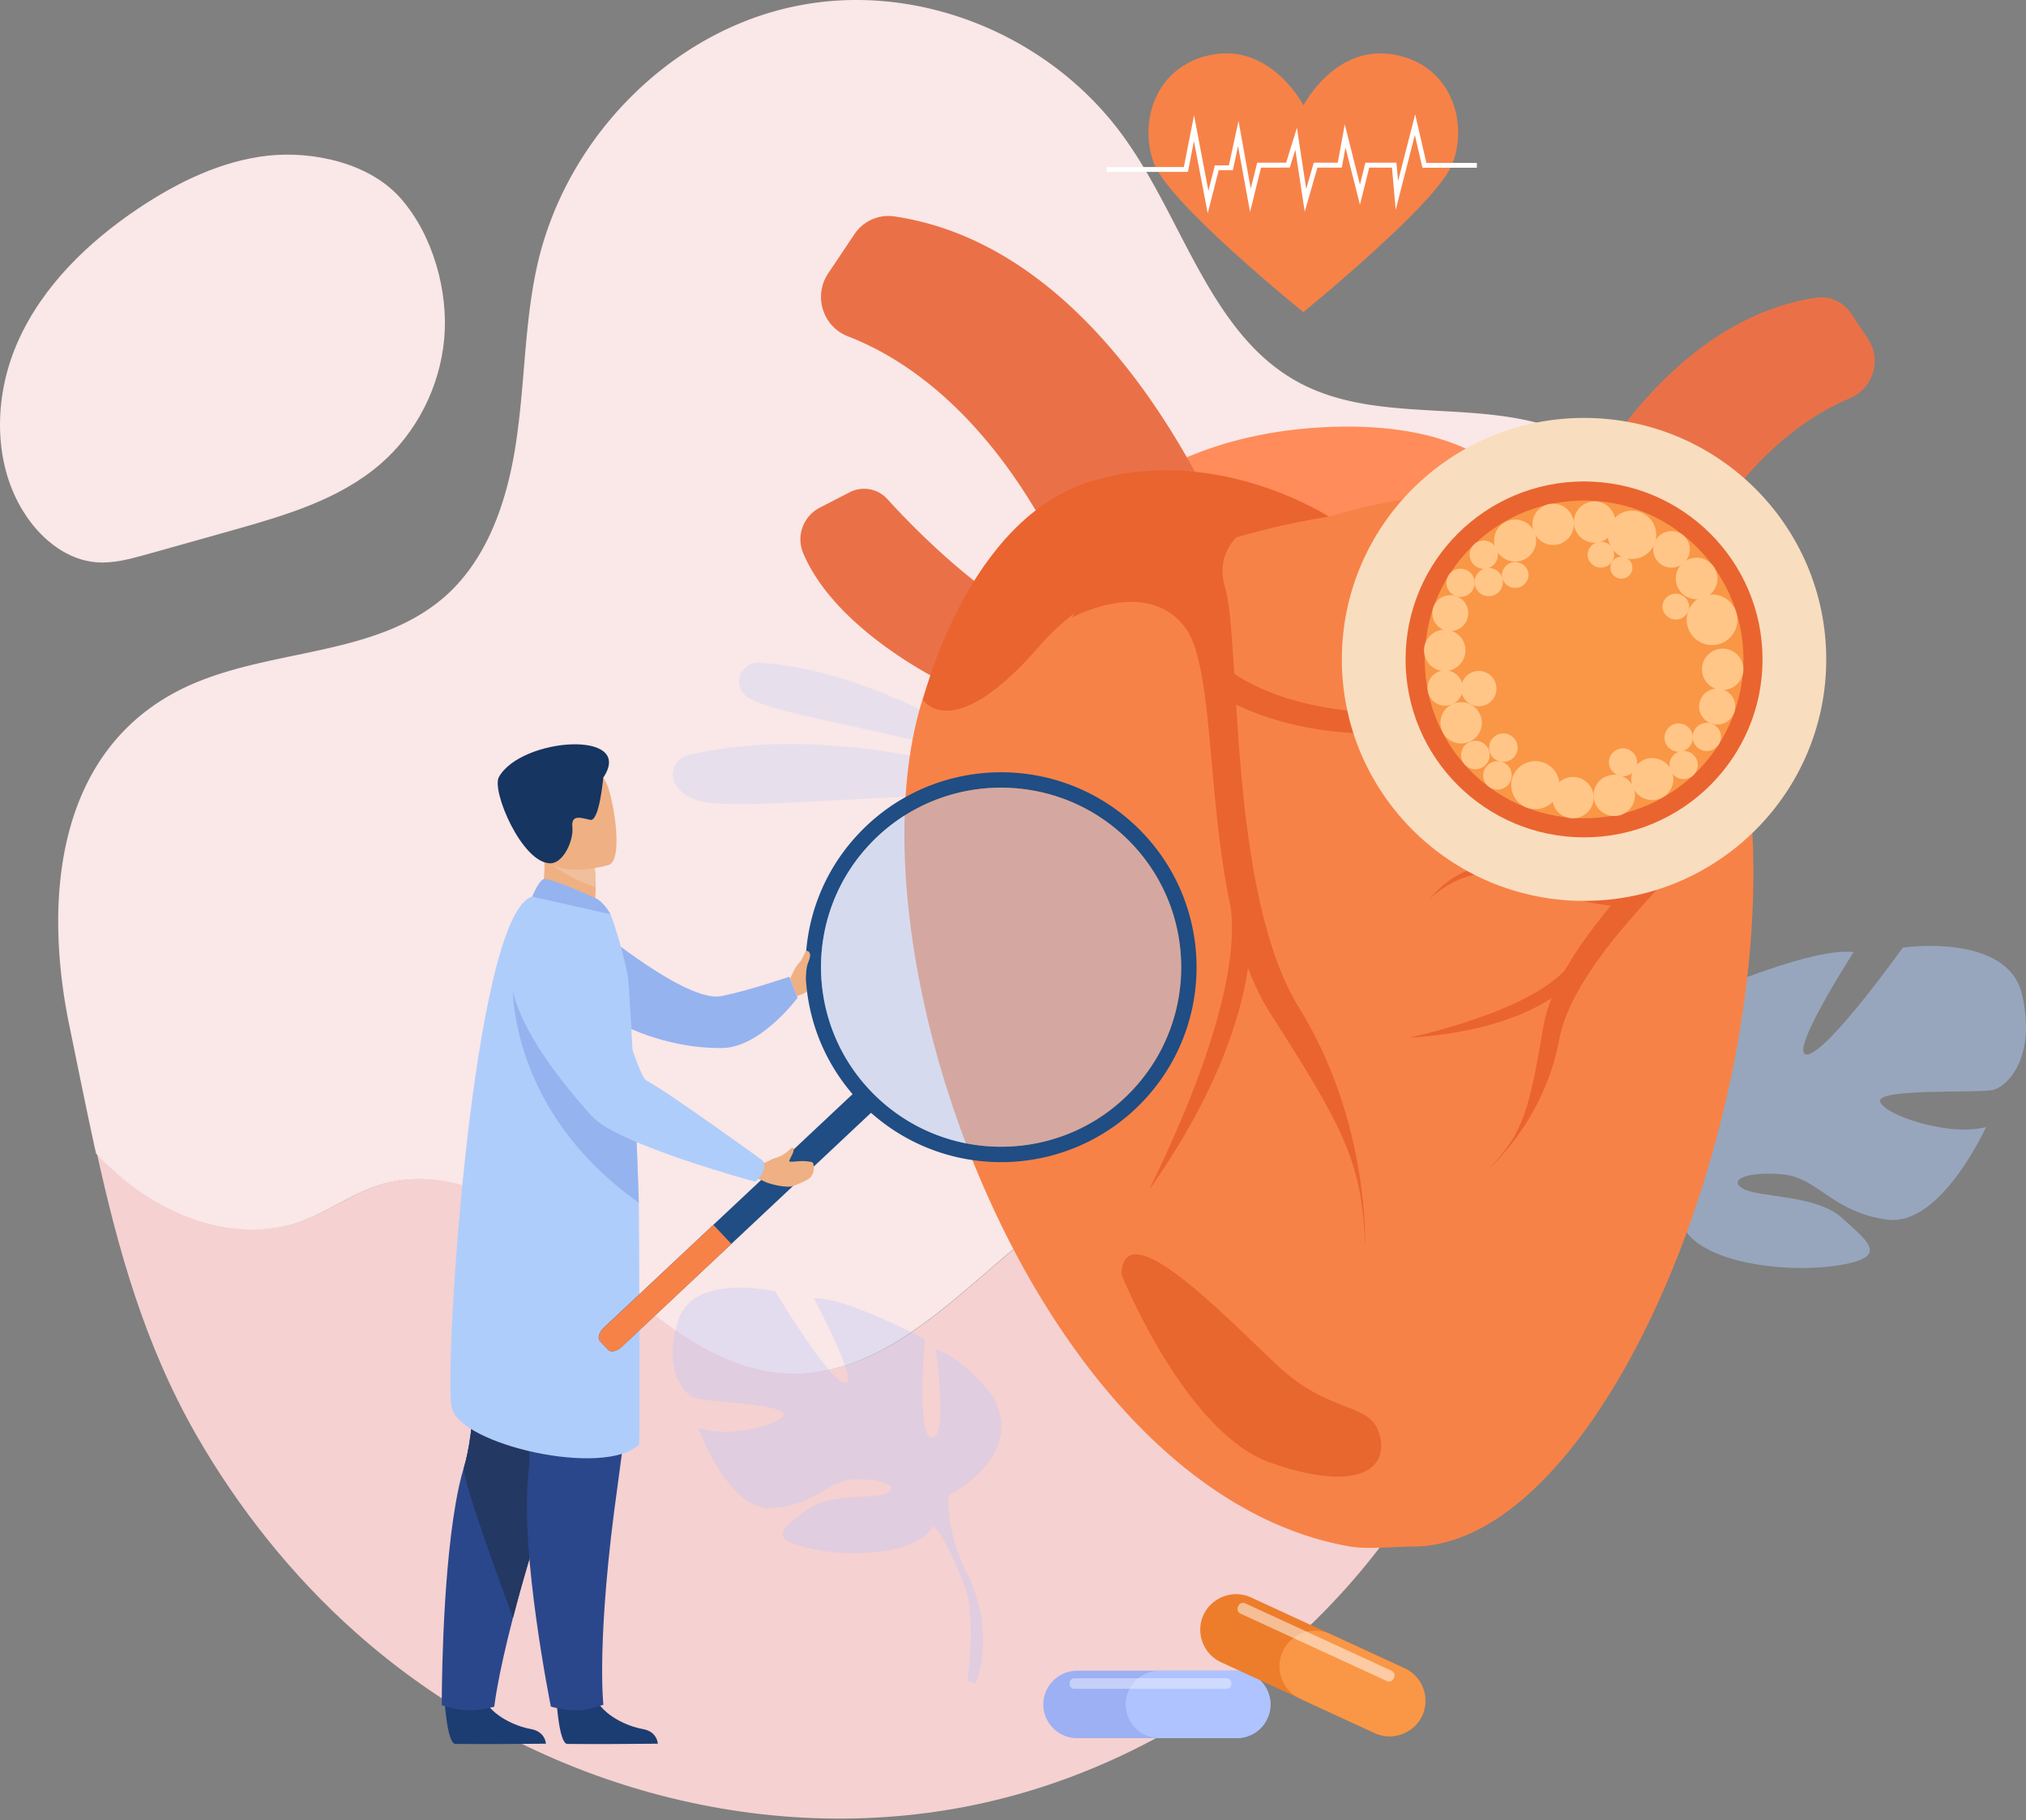
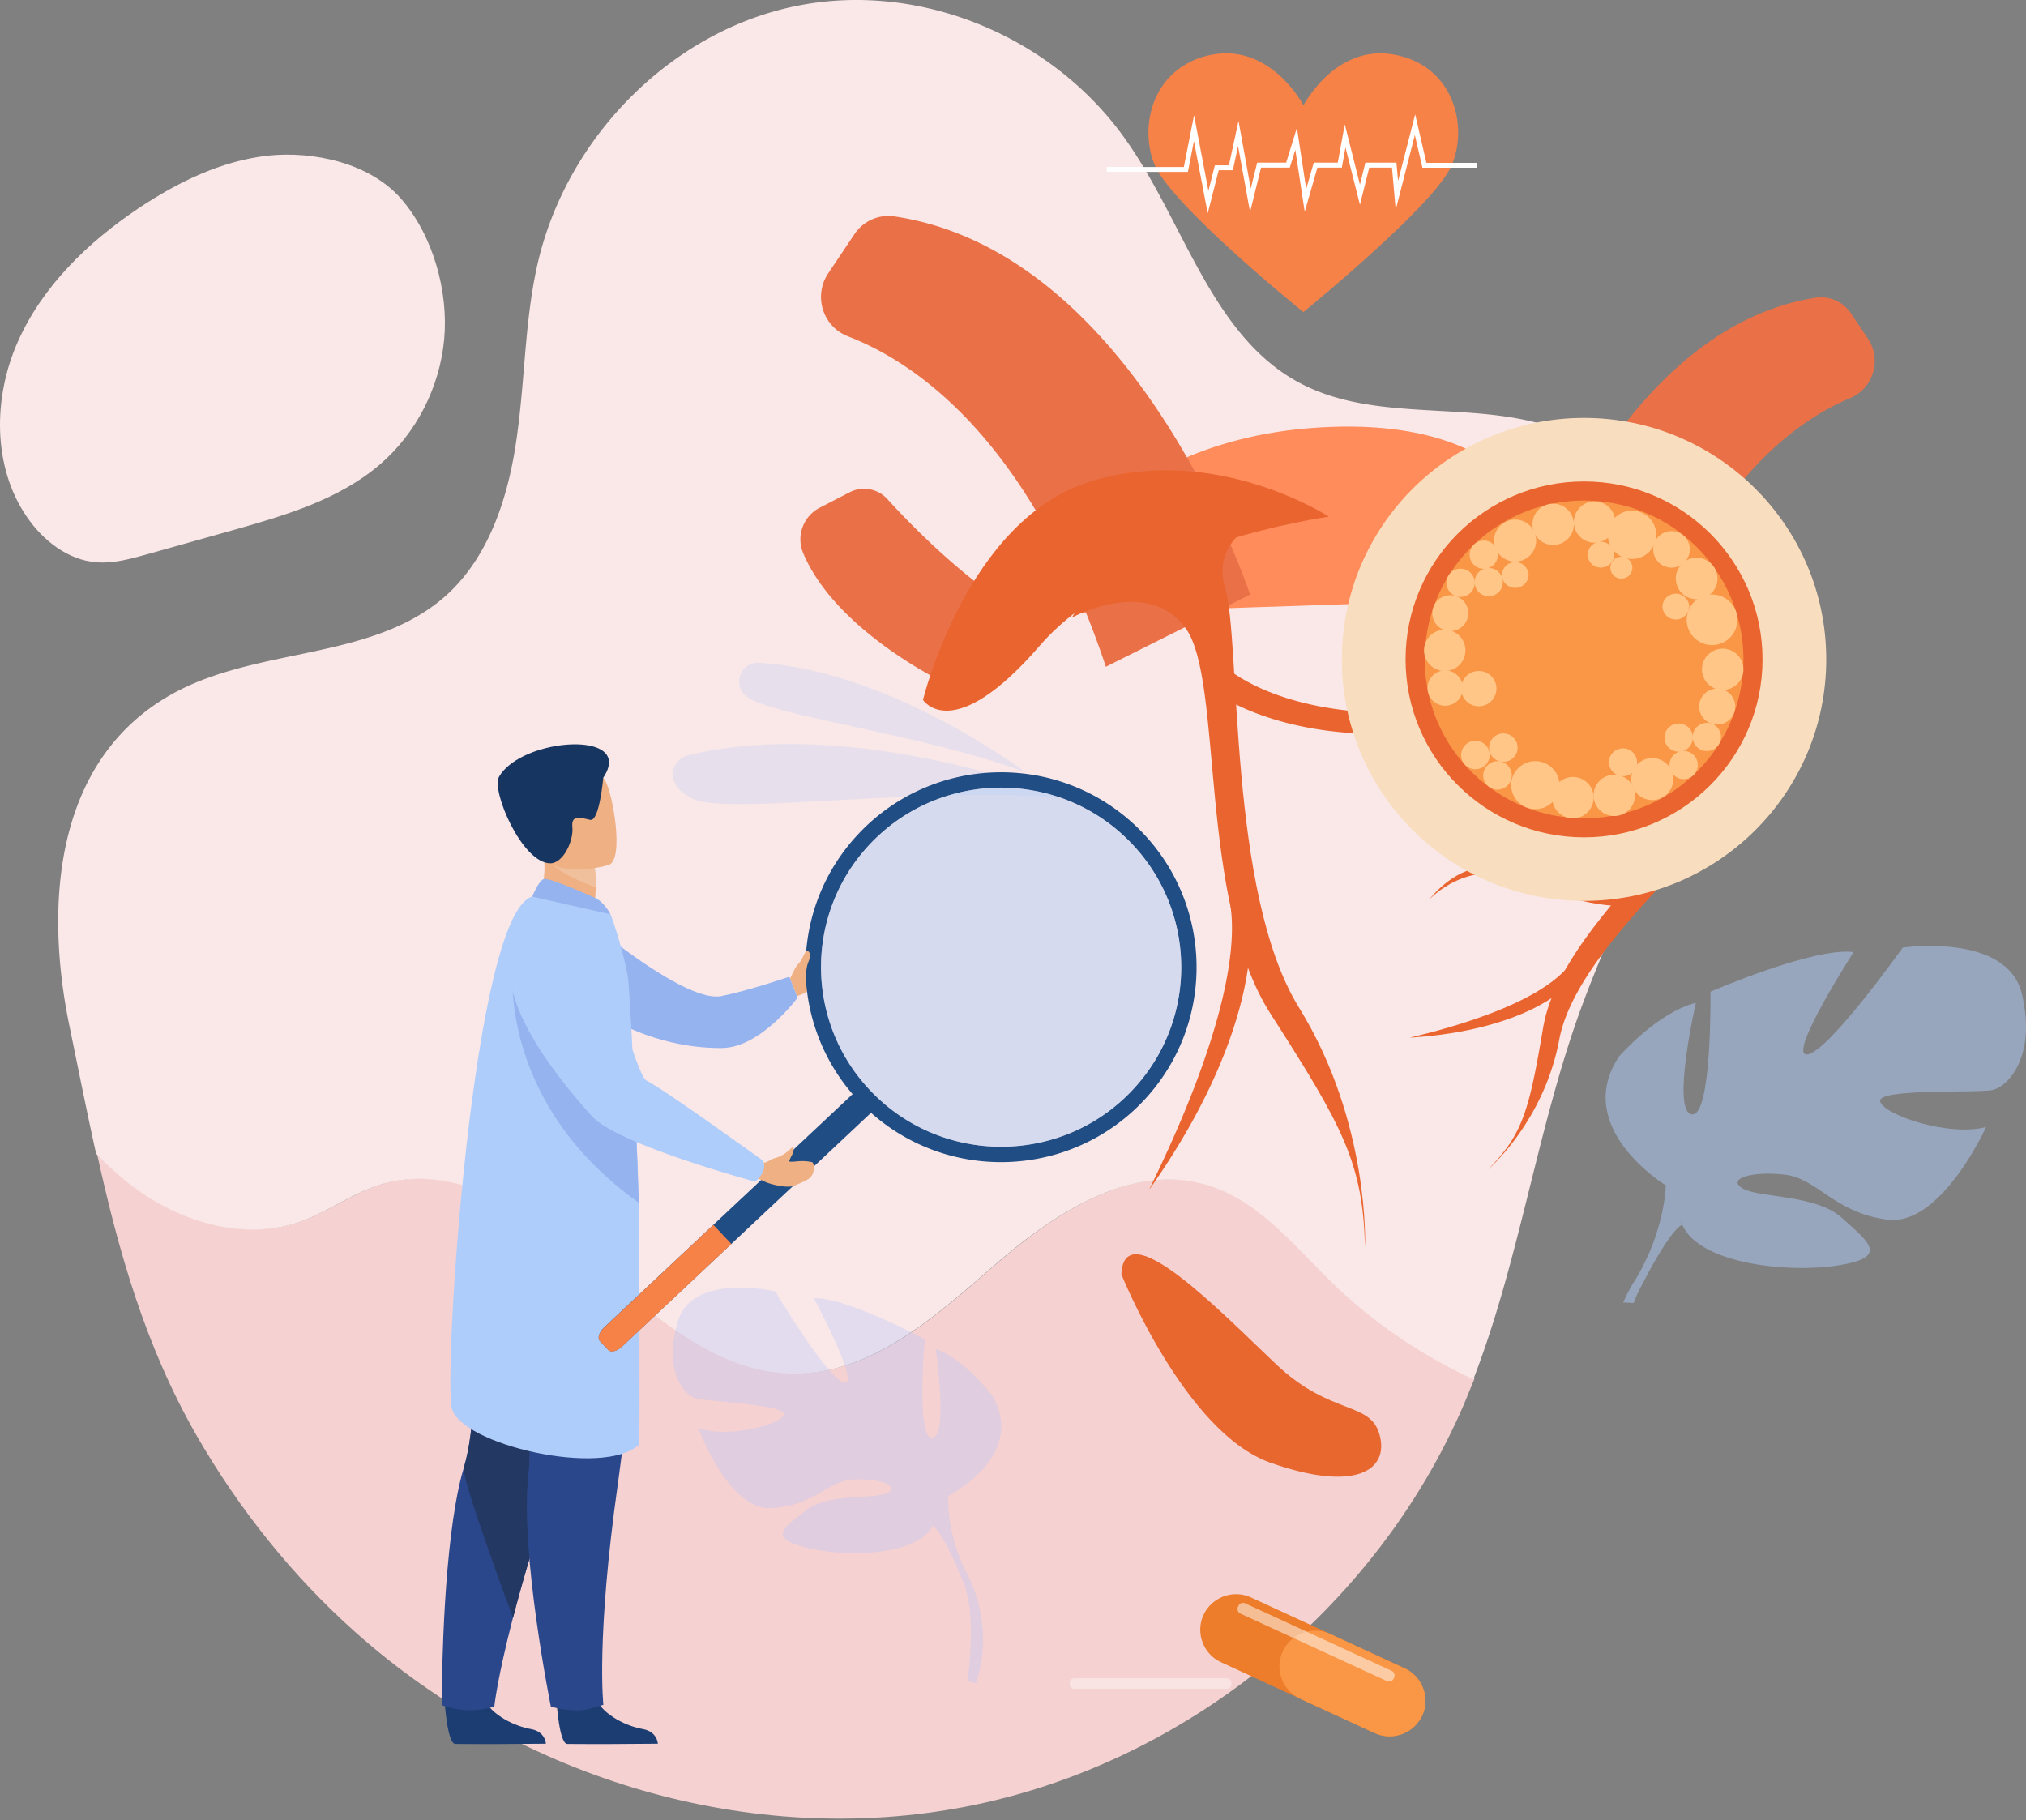
<svg xmlns="http://www.w3.org/2000/svg" width="266" height="239" fill="none">
  <rect width="100%" height="100%" fill="#808080" stroke="none" />
  <path d="M158.545 155.543c-9.813-2.905-19.835 3.591-27.601 10.299-7.766 6.708-16.162 14.472-26.395 14.472-10.39.053-18.838-7.817-26.709-14.577-7.871-6.761-18.051-13.31-27.916-10.194-3.673 1.162-6.874 3.591-10.495 4.859-7.504 2.588-16.057-.106-22.354-5.018-1.574-1.214-2.99-2.535-4.355-3.961 2.833 12.835 6.297 25.194 13.066 37.025 5.562 9.665 12.593 18.486 20.832 25.827 21.777 19.437 52.054 28.416 80.285 22.923 28.231-5.493 53.629-25.616 65.33-52.87.473-1.109.892-2.218 1.365-3.327-6.717-3.064-12.961-7.236-18.314-12.465-5.195-4.912-9.917-10.986-16.739-12.993z" fill="#F5D1D1" />
  <path d="M221.042 94.117c2.256-13.838-1.837-30.211-13.853-36.55-11.282-5.915-25.765-1.267-36.942-7.5-11.282-6.285-14.85-21.02-22.459-31.742-9.655-13.68-27.181-20.81-43.238-17.536-16.005 3.222-29.7 16.638-33.794 33.117-1.836 7.5-1.784 15.316-2.833 22.975-.997 7.658-3.359 15.528-8.816 20.81-9.393 8.979-24.243 7.13-35.682 12.993C7.158 99.082 5.74 118.57 9.152 134.892c1.154 5.598 2.256 11.144 3.463 16.584a44.019 44.019 0 004.355 3.961c6.297 4.912 14.85 7.606 22.354 5.018 3.621-1.268 6.822-3.697 10.495-4.859 9.865-3.116 20.045 3.433 27.916 10.193 7.871 6.761 16.32 14.631 26.71 14.578 10.232-.053 18.628-7.764 26.394-14.472 7.766-6.708 17.789-13.204 27.601-10.299 6.822 2.007 11.545 8.081 16.687 13.046 5.352 5.176 11.597 9.348 18.314 12.464 5.929-15.317 8.238-31.954 13.695-47.482 4.723-13.257 11.649-25.669 13.906-39.507z" fill="#FAE7E7" />
  <path d="M58.32 44.522c-.577 6.285-3.62 12.306-8.396 16.426-5.457 4.7-12.594 6.76-19.52 8.715-3.778 1.056-7.504 2.112-11.282 3.169-2.099.58-4.25 1.162-6.402 1.003-3.778-.264-7.084-2.852-9.235-6.021-4.46-6.55-4.408-15.58-1.155-22.922 3.254-7.342 9.236-13.1 15.847-17.536 5.143-3.433 10.863-6.232 17.002-6.919 5.93-.634 13.328.951 17.421 5.599 4.25 4.806 6.297 12.253 5.72 18.486z" fill="#FAE7E7" />
  <g clip-path="url(#clip0)">
    <g opacity=".5" fill="#AFCDFB">
      <path opacity=".5" d="M134.688 101.443s-17.712-13.41-35.038-14.417c-2.303-.133-3.507 2.697-1.813 4.267.03.03.06.06.09.075 2.927 2.622 23.67 5.052 36.761 10.075z" />
      <path opacity=".5" d="M140.186 104.836s-27.683-11.024-49.823-5.675c-1.352.326-2.258 1.66-1.991 3.008.178.889.862 1.852 2.57 2.711 4.548 2.267 31.22-1.822 49.244-.044z" />
    </g>
    <path opacity=".5" d="M265.48 130.573c-1.887-8.164-15.662-6.149-15.662-6.149s-9.822 13.794-12.541 14.031c-2.719.237 6.092-13.439 6.092-13.439-5.215-.696-18.797 5.201-18.797 5.201s.223 16.536-2.466 16.106c-2.69-.445.55-14.654.55-14.654-5.127 1.319-10.075 7.038-10.075 7.038-6.271 9.379 6.122 16.936 6.122 16.936s-.045 5.734-3.849 12.164c0 0-.847 1.186-1.738 3.216l1.382.059c.133-.371.267-.711.416-1.052v-.015c.104-.207.252-.504.431-.874.446-.815.758-1.408.966-1.837 1.367-2.534 3.313-5.838 4.547-6.505 0 0-.149-.222-.268-.637.089.207.178.415.268.637 2.169 5.141 13.967 6.43 20.609 5.334 6.642-1.096 3.834-3.067.402-6.193-3.433-3.142-10.892-2.623-13.047-3.882-2.154-1.26 1.1-2.327 5.483-1.823 4.384.504 6.405 4.964 13.478 5.912 7.073.934 12.972-12.165 12.972-12.165-4.963 1.334-13.641-1.689-13.909-3.393-.267-1.704 12.72-1.037 14.771-1.466 2.05-.475 5.75-4.386 3.863-12.55z" fill="#AFCDFB" />
    <path opacity=".3" d="M122.846 177.127s1.709 11.498-.446 11.661c-2.154.163-.98-12.935-.98-12.935s-10.387-5.586-14.562-5.379c0 0 6.136 11.439 3.997 11.069-2.14-.371-9.064-11.972-9.064-11.972s-10.773-2.519-12.765 3.837c-1.99 6.357.699 9.705 2.289 10.179 1.59.474 11.917.83 11.59 2.149-.327 1.333-7.37 3.141-11.204 1.763 0 0 3.878 10.787 9.525 10.52 5.646-.267 7.519-3.675 11.011-3.778 3.491-.104 6.003.948 4.22 1.807-1.784.86-7.653-.044-10.55 2.208-2.913 2.267-5.246 3.63-.06 4.949 5.186 1.318 14.592 1.081 16.613-2.845.089-.178.178-.341.252-.489a1.818 1.818 0 01-.252.489c.936.607 2.288 3.363 3.209 5.467.134.356.342.86.654 1.526.119.312.223.549.297.726 1.665 4.697.387 12.61.387 12.61l1.099.355c2.779-7.912-1.307-14.713-1.307-14.713-2.616-5.364-2.304-9.912-2.304-9.912s10.268-5.157 5.87-13.024c.015 0-3.552-4.86-7.519-6.268z" fill="#AEC3FF" />
    <path d="M151.509 21.447c2.05 5.379 19.614 19.529 19.614 19.529s5.721-4.638 11.026-9.631c3.967-3.69 7.682-7.586 8.558-9.898 2.081-5.349-.133-13.009-7.801-14.298-7.637-1.304-11.768 6.682-11.768 6.682s-4.146-7.986-11.828-6.682c-1.338.222-2.511.652-3.507 1.23-4.785 2.652-5.988 8.653-4.294 13.068z" fill="#F78248" />
    <path d="M158.567 28.01l-1.813-9.482-.787 4.045h-10.669v-.637h10.134l1.337-6.8 1.887 9.926.847-3.348h1.843l1.263-5.838 1.605 8.89.847-3.408h3.804l1.411-4.578 1.219 8.03.995-3.452h3.15l.922-5.023 1.991 7.912.713-2.889h4.072l.222 2.415 2.244-8.756 1.471 6.37h6.628v.638h-7.148l-.995-4.297-2.512 9.824-.49-5.542h-2.987l-1.218 4.875-1.902-7.527-.476 2.652h-3.209l-1.664 5.793-1.234-8.134-.728 2.341h-3.774l-1.441 5.823-1.576-8.653-.683 3.17h-1.857l-1.442 5.66z" fill="#fff" />
    <path d="M116.501 65.527c3.239 3.57 9.941 10.401 17.727 15.232l-9.896 9.053s-14.533-6.816-18.887-17.203c-.936-2.237.015-4.815 2.17-5.941l3.938-2.03a4.129 4.129 0 014.948.89z" fill="#EA7147" />
    <path d="M204.958 78.388s1.337-23.559-30.358-22.329c-31.68 1.23-40.372 24.7-40.372 24.7l70.73-2.371z" fill="#FF8C5A" />
    <path d="M164.125 78.077s-14.74-44.954-46.732-49.666a5.351 5.351 0 00-5.201 2.326l-3.448 5.142c-1.991 2.963-.728 7.023 2.616 8.297 8.767 3.378 23.819 13.439 33.834 43.369l18.931-9.468zm36.182 1.703s12.006-36.626 38.069-40.686c1.813-.282 3.626.533 4.651 2.06l2.214 3.303c1.857 2.771.713 6.55-2.363 7.839-7.266 3.037-19.094 11.527-27.029 35.264l-15.542-7.78z" fill="#EA7147" />
-     <path d="M230.189 116.482c-.654 39.264-22.155 86.589-44.712 86.589-2.288 0-5.973.386-8.187 0-47.297-8.164-74.475-100.798-48.456-124.075 21.501-19.233 45.633-11.157 45.633-11.157 32.185-9.498 48.188 4.696 53.582 26.996a69.46 69.46 0 011.441 7.941c.149 1.186.283 2.386.387 3.616a102.7 102.7 0 01.312 10.09z" fill="#F78248" />
    <path d="M174.467 67.838s-14.726-9.616-31.13-4.682c-16.405 4.934-22.155 28.745-22.155 28.745s3.893 6.134 15.349-7.142c11.442-13.26 37.936-16.92 37.936-16.92z" fill="#EA642F" />
    <path d="M140.751 81.085s10-5.468 14.948 1.452c4.949 6.92 1.546 35.693 11.145 50.629 9.599 14.935 12.08 19.662 12.378 30.596 0 0 .698-16.298-8.663-31.441-9.377-15.143-7.623-48.273-9.703-55.118-2.081-6.86 5.824-9.513 5.824-9.513s-9.539-3.452-15.111 0c-5.558 3.438-10.818 13.395-10.818 13.395z" fill="#EA642F" />
    <path d="M150.959 156.102c-.713 1.008 12.542-23.618 10.595-37.175l2.571 4.148c0 .015.876 13.128-13.166 33.027zm9.912-68.557s4.74 4.563 16.301 5.778c11.56 1.215 17.34 5.75 19.406 14.387 0 0-3.254-11.364-15.944-11.364-12.69 0-19.763-4.623-19.763-4.623v-4.178zm68.62 15.231c-1.917.771-4.027 2.608-5.736 6.594-1.694 3.926-16.999 16.298-19.035 27.129-1.991 10.669-9.123 16.862-9.346 17.055 4.532-4.564 5.394-7.72 7.222-18.581a19.934 19.934 0 011.114-3.926 28.516 28.516 0 011.768-3.66c1.709-3.022 3.893-5.897 6.033-8.49a103.15 103.15 0 011.858-2.222c2.659-3.171 4.963-5.838 5.661-7.735 2.273-6.208 6.479-11.35 9.034-14.09a71.997 71.997 0 011.427 7.926z" fill="#EA642F" />
    <path d="M185.18 136.248c-.773.044 16.107-3.216 20.996-9.676l-.55 2.964s-5.215 5.734-20.446 6.712zm30.803-19.929s-4.339 1.422-11.932-1.289c-7.593-2.712-12.571-1.615-16.479 3.171 0 0 5.468-6.134 13.403-2.312 7.935 3.808 13.76 3.038 13.76 3.038l1.248-2.608z" fill="#EA642F" />
    <path d="M218.034 84.107s-7.311-12.135-15.32-12.816c-8.024-.682-11.144.815-10.327 4.341.817 3.526 7.177 2.37 11.605 5.986 4.428 3.63 15.914 9.068 14.042 2.49z" fill="#FF996C" />
    <path d="M147.229 167.318s8.322 20.759 19.54 24.73c11.219 3.956 15.573.992 14.384-3.571-1.174-4.564-6.374-2.519-13.551-9.29-7.163-6.772-20.016-20.151-20.373-11.869z" fill="#E8672E" />
    <path d="M207.975 118.29c17.562 0 31.798-14.196 31.798-31.708s-14.236-31.708-31.798-31.708c-17.562 0-31.799 14.196-31.799 31.708s14.237 31.708 31.799 31.708z" fill="#F9DDBF" />
    <path d="M207.975 109.948c12.942 0 23.433-10.461 23.433-23.366s-10.491-23.366-23.433-23.366-23.433 10.461-23.433 23.366 10.491 23.366 23.433 23.366z" fill="#EA642F" />
    <path d="M208.329 107.445c11.553-.192 20.763-9.687 20.571-21.208-.193-11.52-9.715-20.704-21.268-20.512-11.554.192-20.764 9.687-20.572 21.207.193 11.521 9.715 20.705 21.269 20.513z" fill="#F99746" />
    <path d="M204.682 103.799a3.18 3.18 0 00-6.19-1.457 3.17 3.17 0 002.364 3.814 3.181 3.181 0 003.826-2.357z" fill="#FFC688" />
    <path d="M203.8 104.732a2.716 2.716 0 012.719-2.711 2.716 2.716 0 012.719 2.711 2.716 2.716 0 01-2.719 2.712 2.707 2.707 0 01-2.719-2.712z" fill="#FFC688" />
    <path d="M209.224 104.436a2.716 2.716 0 012.719-2.711 2.716 2.716 0 012.719 2.711 2.716 2.716 0 01-2.719 2.712 2.716 2.716 0 01-2.719-2.712zm14.235-16.55a2.716 2.716 0 012.719-2.712 2.716 2.716 0 012.719 2.712 2.716 2.716 0 01-2.719 2.711 2.716 2.716 0 01-2.719-2.711z" fill="#FFC688" />
    <path d="M223.087 92.775a2.359 2.359 0 012.377-2.356 2.346 2.346 0 012.363 2.356 2.356 2.356 0 01-2.363 2.356 2.359 2.359 0 01-2.377-2.356zm-4.201 11.473a2.75 2.75 0 000-3.898 2.77 2.77 0 00-3.908 0 2.75 2.75 0 000 3.898 2.77 2.77 0 003.908 0z" fill="#FFC688" />
    <path d="M219.193 100.45c0-1.022.832-1.852 1.858-1.852 1.025 0 1.857.83 1.857 1.852a1.855 1.855 0 01-1.857 1.852 1.855 1.855 0 01-1.858-1.852zm3.046-3.689c0-1.022.832-1.852 1.858-1.852 1.025 0 1.857.83 1.857 1.852a1.855 1.855 0 01-1.857 1.852 1.856 1.856 0 01-1.858-1.852z" fill="#FFC688" />
    <path d="M218.54 96.85c0-1.023.832-1.852 1.857-1.852 1.026 0 1.858.83 1.858 1.852a1.856 1.856 0 01-1.858 1.852 1.855 1.855 0 01-1.857-1.852zm-3.634 3.64a1.858 1.858 0 00-3.615-.852 1.857 1.857 0 003.615.852zm2.548-30.266a3.178 3.178 0 01-3.179 3.17 3.179 3.179 0 01-3.18-3.17 3.179 3.179 0 013.18-3.17 3.178 3.178 0 013.179 3.17z" fill="#FFC688" />
    <path d="M221.868 72.135c0 1.334-1.085 2.4-2.407 2.4a2.403 2.403 0 01-2.407-2.4c0-1.318 1.084-2.4 2.407-2.4a2.403 2.403 0 012.407 2.4z" fill="#FFC688" />
    <path d="M225.494 75.958a2.723 2.723 0 01-2.734 2.726 2.724 2.724 0 01-2.735-2.726 2.724 2.724 0 012.735-2.726c1.5.015 2.734 1.23 2.734 2.726z" fill="#FFC688" />
    <path d="M224.781 84.7a3.323 3.323 0 003.328-3.319 3.324 3.324 0 00-3.328-3.319 3.324 3.324 0 00-3.329 3.32 3.324 3.324 0 003.329 3.318z" fill="#FFC688" />
    <path d="M221.779 79.633a1.754 1.754 0 01-3.507 0 1.755 1.755 0 013.507 0zm-9.837-6.801a1.754 1.754 0 01-3.506 0 1.754 1.754 0 013.506 0zm-11.248 2.667a1.754 1.754 0 01-3.506 0 1.754 1.754 0 013.506 0z" fill="#FFC688" />
    <path d="M214.319 74.536c0 .8-.639 1.437-1.441 1.437a1.43 1.43 0 01-1.441-1.437c0-.8.638-1.438 1.441-1.438a1.44 1.44 0 011.441 1.438zm-4.963-3.275a2.715 2.715 0 002.719-2.711 2.715 2.715 0 00-2.719-2.712 2.715 2.715 0 00-2.719 2.712 2.715 2.715 0 002.719 2.711z" fill="#FFC688" />
    <path d="M206.638 68.846a2.717 2.717 0 01-2.72 2.712 2.717 2.717 0 01-2.719-2.712 2.717 2.717 0 012.719-2.711c1.501.014 2.72 1.215 2.72 2.711zm-16.955 19.262a2.715 2.715 0 002.719-2.712 2.715 2.715 0 00-2.719-2.711 2.715 2.715 0 00-2.719 2.712 2.715 2.715 0 002.719 2.71z" fill="#FFC688" />
    <path d="M192.061 90.345a2.318 2.318 0 01-4.636 0 2.318 2.318 0 014.636 0z" fill="#FFC688" />
    <path d="M196.474 90.42a2.318 2.318 0 01-4.636 0 2.318 2.318 0 014.636 0z" fill="#FFC688" />
-     <path d="M194.557 94.909a2.717 2.717 0 01-2.72 2.711 2.717 2.717 0 01-2.719-2.711 2.717 2.717 0 012.719-2.712 2.717 2.717 0 012.72 2.712z" fill="#FFC688" />
    <path d="M195.582 99.132a1.871 1.871 0 01-3.744 0 1.88 1.88 0 011.872-1.867 1.87 1.87 0 011.872 1.867z" fill="#FFC688" />
    <path d="M198.48 101.813a1.87 1.87 0 01-1.872 1.867 1.871 1.871 0 01-1.873-1.867 1.88 1.88 0 011.873-1.867c1.04 0 1.872.83 1.872 1.867z" fill="#FFC688" />
    <path d="M199.252 98.169a1.87 1.87 0 01-1.872 1.866 1.87 1.87 0 01-1.872-1.866 1.88 1.88 0 011.872-1.867 1.88 1.88 0 011.872 1.867zm-6.478-17.662a2.356 2.356 0 01-2.363 2.356 2.356 2.356 0 110-4.712 2.356 2.356 0 012.363 2.356zm6.151-6.771a2.76 2.76 0 002.764-2.756 2.76 2.76 0 00-2.764-2.756 2.76 2.76 0 00-2.764 2.756 2.76 2.76 0 002.764 2.756z" fill="#FFC688" />
    <path d="M196.667 72.832a1.855 1.855 0 01-1.857 1.852 1.855 1.855 0 01-1.858-1.852c0-1.022.832-1.852 1.858-1.852 1.025 0 1.857.83 1.857 1.852zm-3.046 3.689a1.855 1.855 0 01-1.857 1.852 1.855 1.855 0 01-1.858-1.852c0-1.022.832-1.852 1.858-1.852 1.025.015 1.857.83 1.857 1.852z" fill="#FFC688" />
    <path d="M197.32 76.432a1.855 1.855 0 01-1.857 1.852 1.856 1.856 0 01-1.858-1.852c0-1.022.833-1.852 1.858-1.852 1.025 0 1.857.83 1.857 1.852z" fill="#FFC688" />
    <path d="M103.736 128.498s.461-1.022.743-1.496c.297-.474 1.546-1.897 1.769-1.571.208.326 1.069 2.475.609 3.067-.461.608.03 1.645-2.229 2.282l-.892-2.282z" fill="#EFB083" />
    <path d="M78.64 122.068s11.56 9.616 16.063 8.727c3.521-.696 8.93-2.548 8.93-2.548l1.085 2.755s-4.844 6.564-9.912 6.609c-7.905.074-13.744-3.408-13.744-3.408l-2.422-12.135z" fill="#95B3EF" />
    <path d="M58.387 223.519s.341 5.393 1.382 5.467c.133.015 5.304.015 5.304.015l6.598-.045s-.045-1.585-1.976-1.926c-1.932-.341-5.156-1.689-6.33-4.223-1.219-2.667-4.978.712-4.978.712z" fill="#1C3D72" />
    <path d="M58 223.904s2.006.667 3.566.667c1.754 0 3.329-.475 3.329-.475s.371-3.645 2.452-11.675c1.084-4.208 2.645-9.616 4.859-16.343 6.122-18.58 7.979-29.441 8.157-30.478.015-.06.015-.074.015-.074l-.015-.015-18.826-8.238s2.333 25.603-.64 35.427c-.415 1.378-.772 2.978-1.07 4.711C57.957 208.094 58 223.904 58 223.904z" fill="#2B478B" />
    <path d="M67.362 212.421c1.084-4.208 2.645-9.616 4.859-16.343 6.122-18.58 7.979-29.441 8.157-30.478v-.089l-18.826-8.238s2.333 25.603-.64 35.427c-.415 1.378 6.45 19.721 6.45 19.721z" fill="#233862" />
    <path d="M73.082 223.519s.342 5.393 1.382 5.467c.134.015 5.305.015 5.305.015l6.597-.045s-.044-1.585-1.976-1.926c-1.932-.341-5.156-1.689-6.33-4.223-1.219-2.667-4.978.712-4.978.712z" fill="#1C3D72" />
    <path d="M83.75 157.88s.239 16.595-2.63 36.953c-2.882 20.373-1.901 29.011-1.901 29.011s-1.977.638-2.779.712c-2.036.163-4.116-.474-4.116-.474s-4.116-20.374-2.942-30.567c1.174-10.194-5.647-34.983-5.647-34.983l20.016-.652z" fill="#2B478B" />
    <path d="M70.407 119.06l3.67 2.401 3.344-.949c.609-.874.772-2.548.787-4a22.934 22.934 0 00-.133-2.667l-4.963-2.178-1.843-.801c0 .03.149 1.512.163 1.734.342 3.852-1.025 6.46-1.025 6.46z" fill="#EFB083" />
    <path d="M83.915 189.662c-4.577 4.401-23.538.03-24.607-4.815-1.07-4.845 2.749-64.839 10.565-67.12 1.62-.475 10.282 2.311 10.282 2.311s1.367 3.541 2.259 8.06c.178.875.683 10.194 1.055 18.907.178 4.074.327 8.016.401 10.905.06 2.711.149 31.663.045 31.752z" fill="#AFCDFB" />
-     <path d="M71.804 112.659c1.01 1.689 4.532 3.186 6.404 3.853a22.934 22.934 0 00-.133-2.667l-4.963-2.178c-1.085 0-1.754.237-1.308.992z" fill="#F0BF9C" />
+     <path d="M71.804 112.659c1.01 1.689 4.532 3.186 6.404 3.853a22.934 22.934 0 00-.133-2.667l-4.963-2.178c-1.085 0-1.754.237-1.308.992" fill="#F0BF9C" />
    <path d="M79.947 113.563s-7.994 2.489-9.465-2.504c-1.471-4.978-3.492-8.016 1.53-9.809 5.038-1.793 6.598-.192 7.49 1.349.92 1.541 2.48 10.179.445 10.964z" fill="#EFB083" />
    <path d="M79.204 102.11s-.505 5.793-1.708 5.541c-1.204-.252-2.526-.785-2.348.963.178 1.749-1.174 4.742-2.898 4.742-3.715-.015-7.756-9.528-6.746-11.335 2.927-5.2 17.95-6.253 13.7.089z" fill="#163560" />
    <path d="M78.03 117.845c-.103-.044-5.943-2.652-6.626-2.43-.684.222-1.531 2.312-1.531 2.312l10.283 2.326s-.818-1.645-2.125-2.208z" fill="#95B3EF" />
    <path d="M114.406 146.071l-32.75 30.745c-.639.607-1.456.8-1.798.43l-1.1-1.171c-.341-.37-.103-1.156.536-1.763l32.749-30.745c.639-.607 1.457-.8 1.798-.43l1.1 1.171c.342.37.104 1.17-.535 1.763z" fill="#1F4D84" />
    <path d="M96.025 163.333l-14.369 13.498c-.639.607-1.456.8-1.798.43l-1.1-1.171c-.341-.37-.103-1.156.536-1.763l14.368-13.498 2.363 2.504z" fill="#F78248" />
    <path d="M106.872 134.47a25.431 25.431 0 006.969 11.171c10.328 9.691 26.569 9.187 36.287-1.096 9.584-10.164 9.227-26.063-.699-35.797a8.98 8.98 0 00-.401-.386c-10.327-9.69-26.568-9.2-36.286 1.097-6.538 6.919-8.455 16.521-5.87 25.011zm7.341-23.633c5.646-5.986 13.715-8.387 21.278-7.068a23.506 23.506 0 0112.155 6.06c9.51 8.92 9.971 23.84 1.026 33.323a23.483 23.483 0 01-11.754 6.786c-7.474 1.763-15.662-.133-21.665-5.763-9.525-8.935-9.985-23.855-1.04-33.338z" fill="#1F4D84" />
    <path opacity=".5" d="M148.656 143.152a23.483 23.483 0 01-11.754 6.786c-7.474 1.763-15.661-.133-21.664-5.763-9.51-8.92-9.971-23.841-1.026-33.323 5.647-5.986 13.715-8.387 21.279-7.068a23.514 23.514 0 0112.155 6.06c9.495 8.905 9.955 23.825 1.01 33.308z" fill="#B3CFF9" />
    <path d="M83.87 157.925c-18.054-12.832-16.553-29.945-16.553-29.945 6.597 3.704 13.135 11.913 16.137 19.025.178 4.089.327 8.03.416 10.92z" fill="#95B3EF" />
    <path d="M101.671 152.087c1.278-.297 2.125-1.26 2.304-1.423 0 0 .549.03-.09 1.186-.059.103-.163.34-.252.518a.119.119 0 00.089.163c.728.06 1.471-.237 2.883.06.193.044.252.503.237.711-.014.341.015.711-.386 1.23-.223.296-.862.622-2.273 1.185-.535.222-2.081.059-3.522-.445l-1.159-.533.357-2.148.297.059c.46.103 1.04-.445 1.515-.563z" fill="#EFB083" />
    <path d="M72.919 120.053s-16.212 3.082 4.77 26.492c3.358 3.749 21.486 8.624 21.486 8.624s1.843-1.556.907-2.83c0 0-12.482-9.039-15.231-10.476-1.233-.652-4.8-14.431-6.806-17.75-2.006-3.319-5.126-4.06-5.126-4.06z" fill="#AFCDFB" />
    <path d="M104.168 128.78s.535-1.008.639-1.541c.104-.533.773-2.089 1.04-2.356.104-.104.476.03.52.504.015.207-.089.578-.267 1.022-.298.726-.238 1.704-.342 2.03-.253.8-1.59.341-1.59.341z" fill="#EFB083" />
-     <path d="M136.977 223.8a4.42 4.42 0 001.307 3.126 4.446 4.446 0 003.135 1.304h20.952a4.436 4.436 0 004.428-4.43 4.42 4.42 0 00-1.307-3.126 4.447 4.447 0 00-3.136-1.304h-20.951c-2.422.015-4.428 2-4.428 4.43z" fill="#9DB0F4" />
-     <path d="M147.794 223.8c0 1.215.505 2.326 1.308 3.126a4.443 4.443 0 003.135 1.304h10.149a4.436 4.436 0 004.428-4.43 4.416 4.416 0 00-1.308-3.126 4.445 4.445 0 00-3.135-1.304h-10.149c-2.437.015-4.428 2-4.428 4.43z" fill="#AEC3FF" />
    <path opacity=".4" d="M141.063 221.755h19.985a.626.626 0 00.624-.622v-.148a.627.627 0 00-.624-.623h-19.985a.628.628 0 00-.625.623v.148c0 .341.283.622.625.622z" fill="#fff" />
    <path d="M158.017 212.035a4.634 4.634 0 00-.134 3.586 4.664 4.664 0 002.437 2.638l20.149 9.29c2.348 1.081 5.156.044 6.241-2.282.55-1.171.55-2.46.134-3.586a4.66 4.66 0 00-2.437-2.637l-20.149-9.29c-2.333-1.082-5.142-.06-6.241 2.281z" fill="#ED7D2B" />
    <path d="M168.418 216.836a4.634 4.634 0 00-.134 3.586 4.66 4.66 0 002.437 2.637l9.763 4.504c2.348 1.082 5.156.045 6.241-2.281a4.638 4.638 0 00.133-3.586 4.66 4.66 0 00-2.436-2.637l-9.763-4.505c-2.348-1.096-5.156-.059-6.241 2.282z" fill="#F99746" />
    <path opacity=".5" d="M162.861 211.872l19.228 8.861c.327.148.728 0 .892-.326l.059-.133a.675.675 0 00-.327-.889l-19.228-8.861a.679.679 0 00-.891.326l-.06.133a.68.68 0 00.327.889z" fill="#fff" />
  </g>
  <defs>
    <clipPath id="clip0">
      <path fill="#fff" transform="translate(58 7)" d="M0 0h208v222H0z" />
    </clipPath>
  </defs>
</svg>